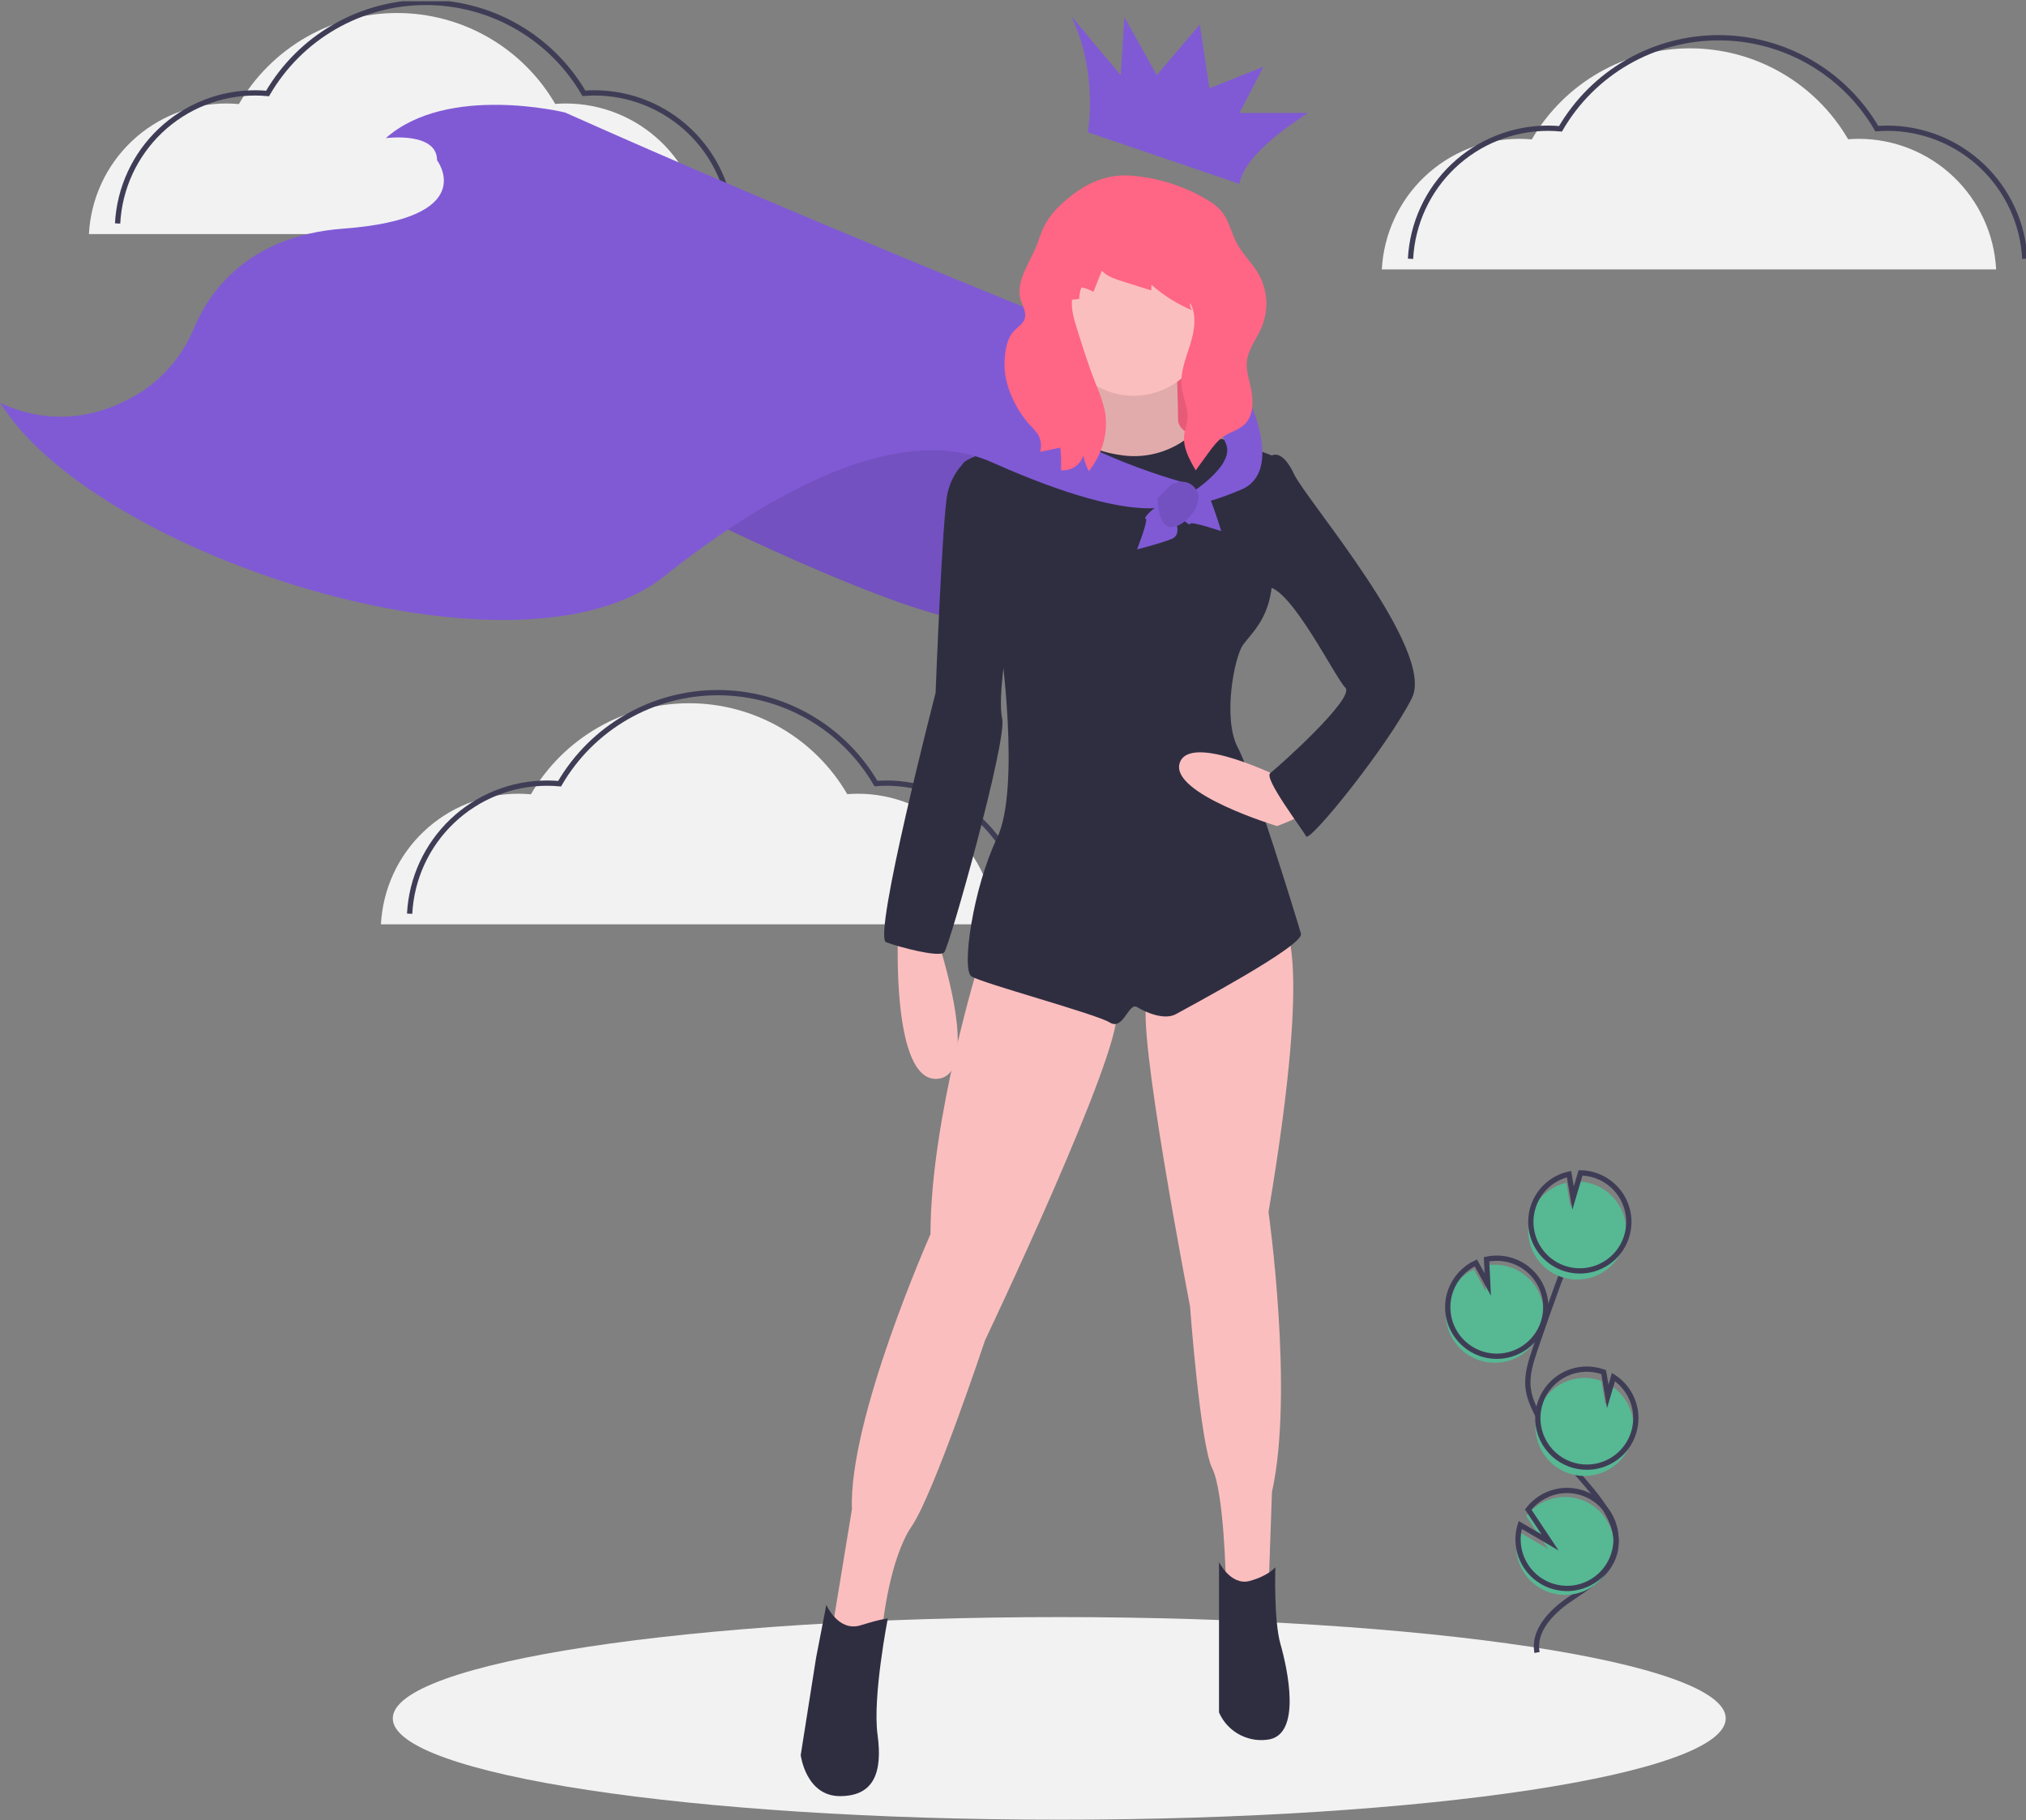
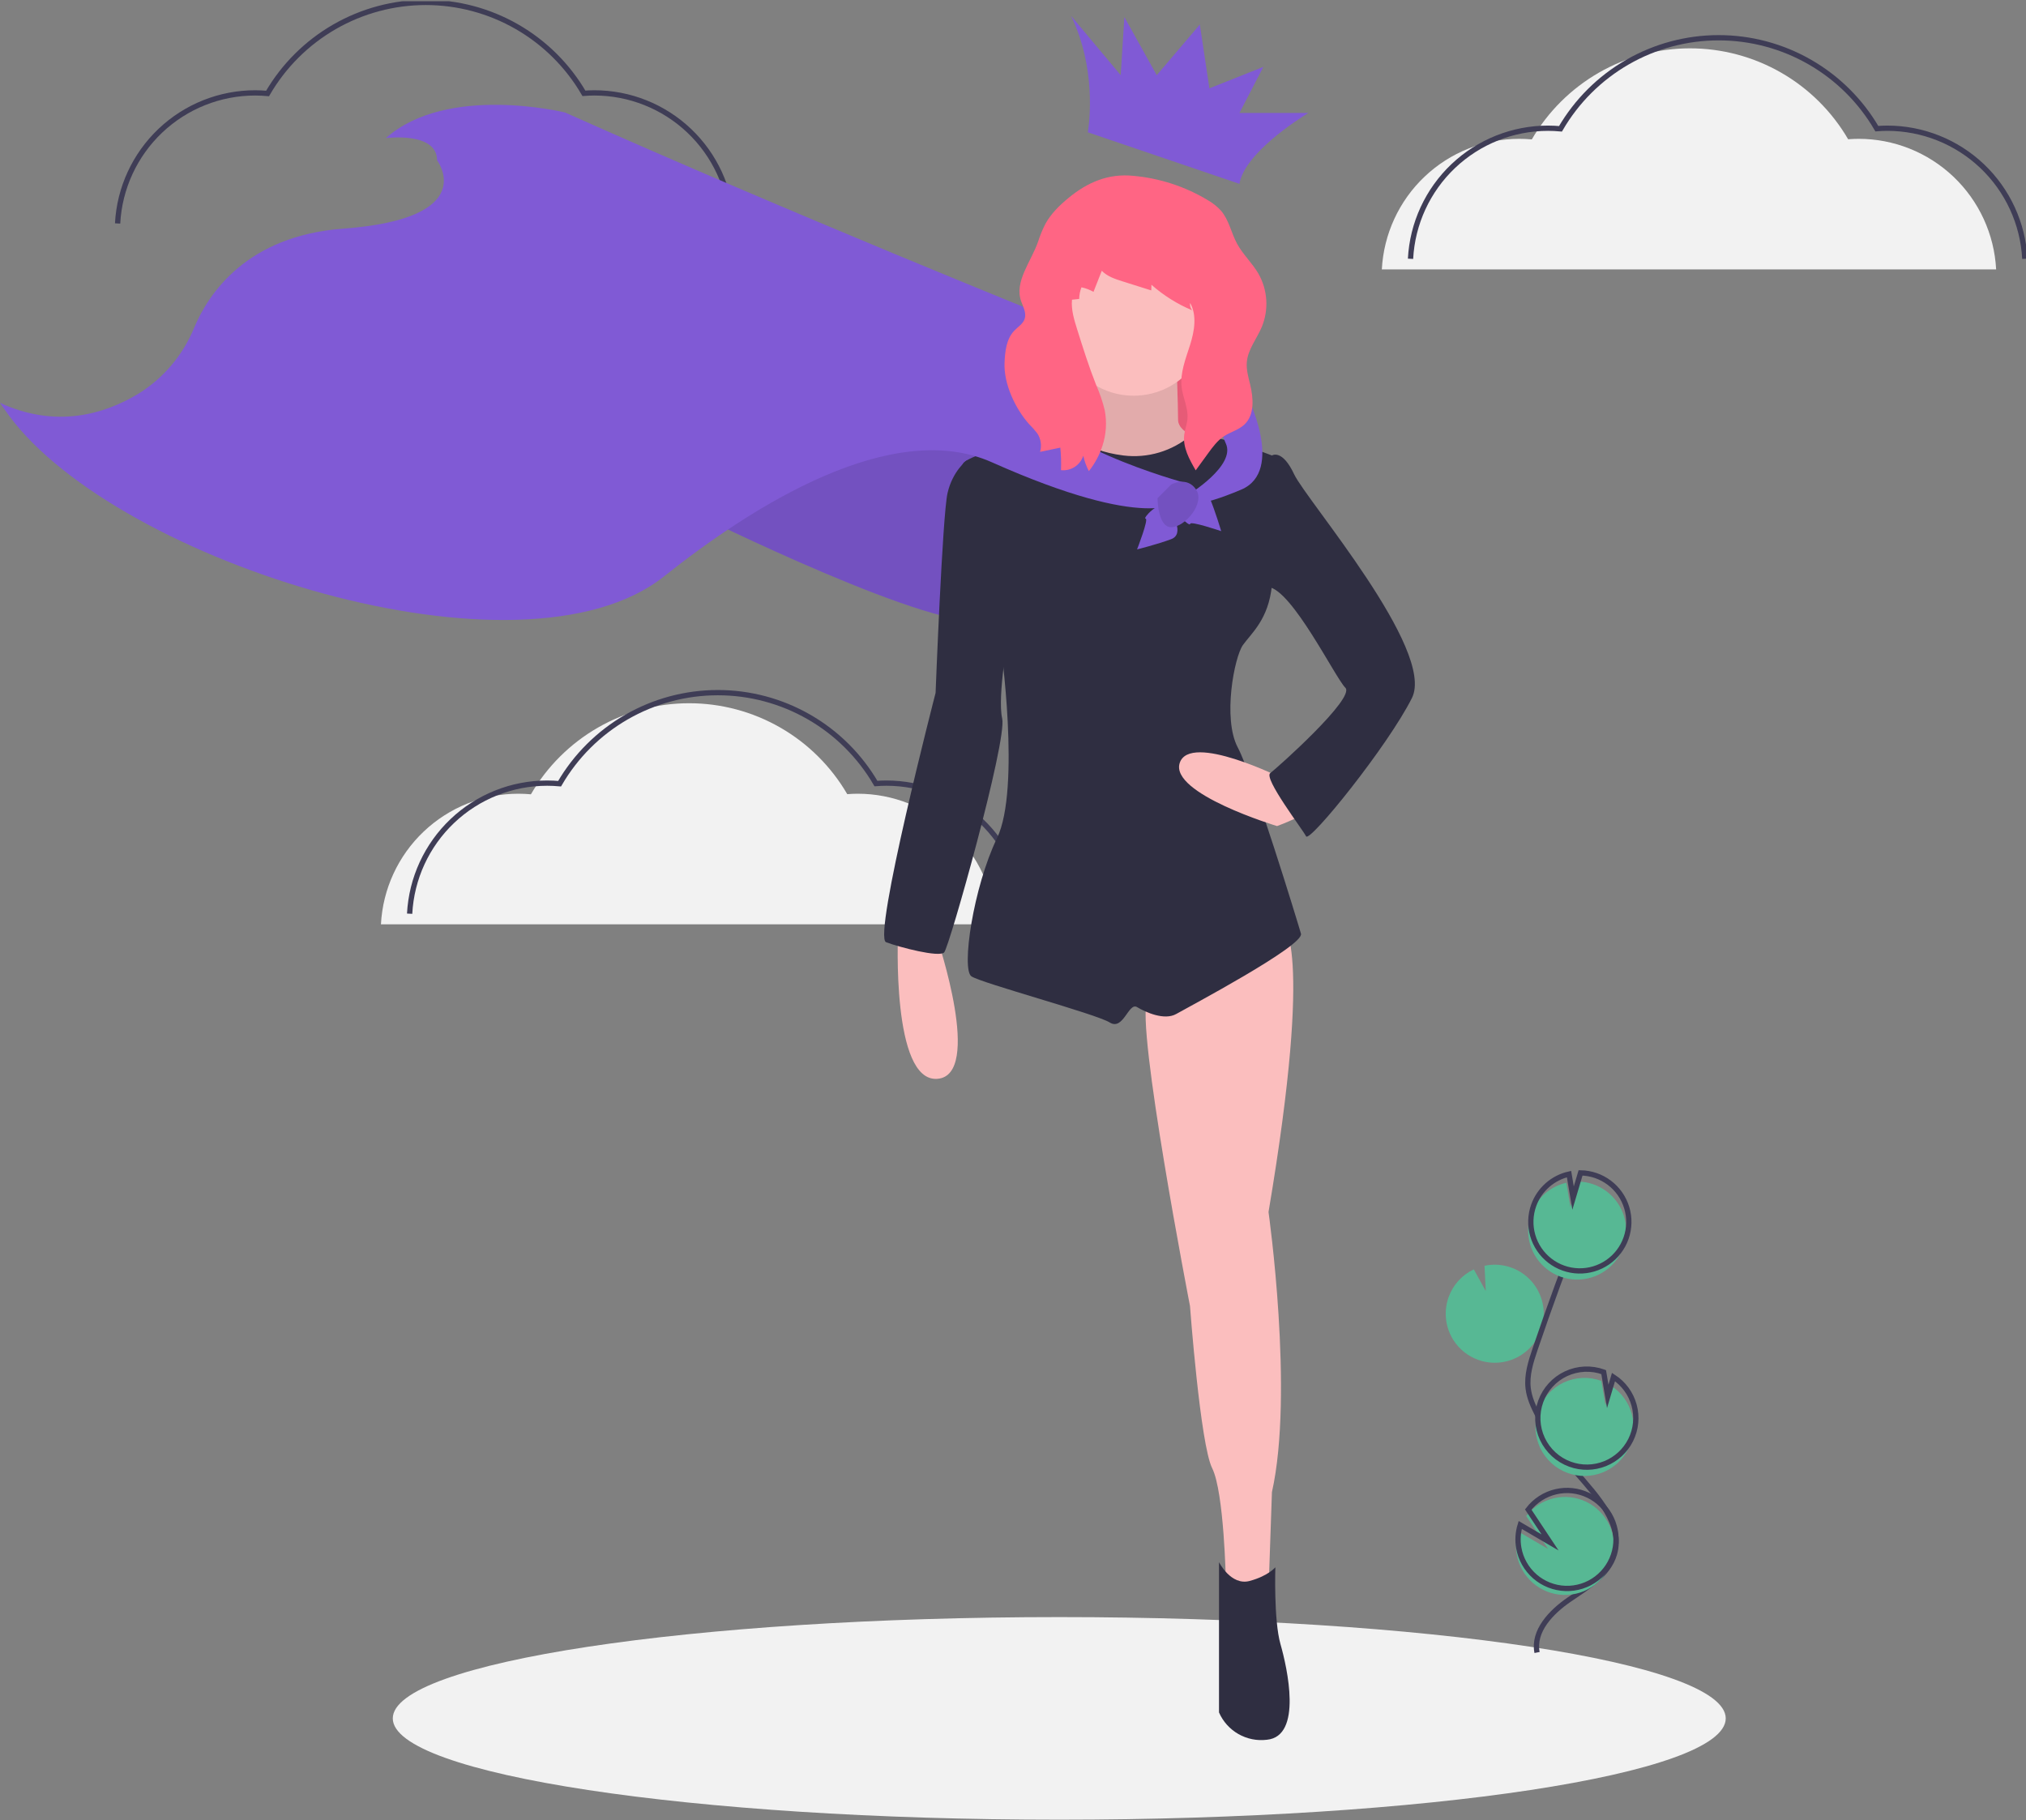
<svg xmlns="http://www.w3.org/2000/svg" width="384" height="345" viewBox="0 0 384 345" fill="none">
  <rect x="0" y="0" width="384" height="345" fill="#808080" stroke="none" />
  <g clip-path="url(#clip0)">
    <path d="M200.767 344.926C270.533 344.926 327.089 336.329 327.089 325.725C327.089 315.12 270.533 306.524 200.767 306.524C131.002 306.524 74.446 315.12 74.446 325.725C74.446 336.329 131.002 344.926 200.767 344.926Z" fill="#F2F2F2" />
    <path d="M280.134 257.755C281.486 258.247 282.934 258.418 284.363 258.254C285.793 258.091 287.165 257.597 288.371 256.813C289.577 256.028 290.585 254.974 291.315 253.734C292.044 252.494 292.476 251.1 292.576 249.665C292.675 248.229 292.44 246.789 291.889 245.46C291.338 244.13 290.485 242.947 289.399 242.004C288.313 241.06 287.022 240.382 285.629 240.022C284.236 239.662 282.778 239.631 281.371 239.932L281.604 244.715L279.341 240.616C277.121 241.659 275.406 243.542 274.573 245.85C274.277 246.659 274.097 247.505 274.038 248.364C273.895 250.38 274.413 252.387 275.513 254.081C276.613 255.776 278.235 257.066 280.134 257.755V257.755Z" fill="#57B894" />
    <path d="M291.328 313.235C290.529 309.166 293.989 305.56 297.407 303.216C300.826 300.872 304.819 298.568 305.986 294.59C307.662 288.873 302.669 283.637 298.783 279.121C295.9 275.77 293.424 272.089 291.408 268.155C290.599 266.578 289.856 264.929 289.644 263.169C289.337 260.635 290.151 258.113 290.971 255.696C293.703 247.643 296.623 239.657 299.732 231.739" stroke="#3F3D56" stroke-miterlimit="10" />
-     <path d="M280.517 256.524C281.869 257.015 283.317 257.186 284.746 257.023C286.175 256.859 287.547 256.366 288.754 255.581C289.96 254.797 290.968 253.743 291.697 252.503C292.427 251.262 292.859 249.869 292.958 248.433C293.058 246.997 292.823 245.558 292.272 244.228C291.72 242.899 290.868 241.716 289.782 240.772C288.695 239.828 287.405 239.15 286.012 238.791C284.618 238.431 283.161 238.4 281.754 238.7L281.986 243.483L279.724 239.384C277.504 240.428 275.789 242.31 274.955 244.619C274.659 245.427 274.479 246.274 274.421 247.133C274.278 249.148 274.796 251.155 275.896 252.85C276.996 254.544 278.618 255.834 280.517 256.524Z" stroke="#3F3D56" stroke-miterlimit="10" />
    <path d="M290.192 230.087C290.723 228.622 291.613 227.315 292.782 226.285C293.95 225.255 295.359 224.536 296.879 224.194L297.644 228.741L299.062 223.965C301.031 223.995 302.939 224.649 304.512 225.834C306.085 227.019 307.241 228.674 307.813 230.559C308.384 232.444 308.342 234.462 307.693 236.322C307.043 238.182 305.82 239.787 304.199 240.905C302.578 242.024 300.644 242.599 298.675 242.546C296.707 242.493 294.806 241.816 293.247 240.612C291.689 239.408 290.553 237.74 290.004 235.848C289.454 233.956 289.52 231.939 290.192 230.087V230.087Z" fill="#57B894" />
    <path d="M290.702 228.445C291.233 226.98 292.124 225.673 293.292 224.643C294.461 223.613 295.869 222.894 297.389 222.552L298.154 227.099L299.572 222.323C301.541 222.352 303.45 223.007 305.022 224.192C306.595 225.377 307.751 227.032 308.323 228.917C308.895 230.802 308.853 232.82 308.203 234.68C307.554 236.539 306.33 238.145 304.709 239.263C303.088 240.382 301.154 240.956 299.186 240.904C297.217 240.851 295.316 240.174 293.758 238.97C292.199 237.766 291.063 236.098 290.514 234.206C289.965 232.314 290.031 230.297 290.702 228.445H290.702Z" stroke="#3F3D56" stroke-miterlimit="10" />
    <path d="M297.153 279.213C299.297 279.992 301.653 279.953 303.77 279.106C305.888 278.258 307.62 276.66 308.636 274.617C309.653 272.574 309.882 270.228 309.28 268.027C308.678 265.826 307.288 263.923 305.374 262.681L304.284 266.352L303.512 261.751C303.504 261.747 303.496 261.744 303.488 261.742C302.341 261.325 301.123 261.138 299.904 261.192C298.685 261.246 297.488 261.54 296.383 262.056C295.277 262.573 294.284 263.303 293.46 264.204C292.637 265.105 291.999 266.159 291.583 267.307C291.166 268.454 290.98 269.673 291.035 270.892C291.09 272.112 291.384 273.309 291.901 274.415C292.419 275.52 293.149 276.513 294.05 277.337C294.951 278.16 296.005 278.798 297.152 279.213H297.153Z" fill="#57B894" />
    <path d="M297.595 277.55C299.739 278.328 302.095 278.29 304.212 277.442C306.33 276.595 308.062 274.997 309.079 272.954C310.095 270.911 310.324 268.565 309.722 266.364C309.12 264.163 307.73 262.26 305.816 261.018L304.726 264.688L303.954 260.087C303.946 260.084 303.938 260.081 303.93 260.078C302.783 259.661 301.565 259.474 300.346 259.528C299.127 259.582 297.93 259.876 296.824 260.393C295.718 260.909 294.725 261.639 293.902 262.54C293.078 263.441 292.44 264.495 292.023 265.643C291.607 266.791 291.421 268.009 291.476 269.229C291.531 270.449 291.825 271.646 292.343 272.751C292.86 273.857 293.59 274.85 294.491 275.674C295.392 276.497 296.447 277.135 297.595 277.55V277.55Z" stroke="#3F3D56" stroke-miterlimit="10" />
    <path d="M287.481 294.647C287.85 296.746 288.929 298.654 290.537 300.051C292.145 301.449 294.185 302.251 296.314 302.322C298.442 302.394 300.531 301.731 302.23 300.445C303.928 299.159 305.133 297.328 305.642 295.259C306.151 293.19 305.933 291.008 305.025 289.08C304.118 287.153 302.575 285.596 300.656 284.671C298.737 283.746 296.558 283.51 294.485 284.001C292.412 284.492 290.572 285.682 289.271 287.37L293.41 293.602L287.755 290.294C287.316 291.702 287.223 293.195 287.481 294.647Z" fill="#57B894" />
    <path d="M287.864 293.415C288.232 295.514 289.311 297.422 290.919 298.82C292.528 300.217 294.567 301.019 296.696 301.091C298.825 301.163 300.914 300.5 302.612 299.214C304.311 297.928 305.516 296.097 306.025 294.027C306.534 291.958 306.316 289.777 305.408 287.849C304.5 285.921 302.957 284.364 301.038 283.44C299.119 282.515 296.941 282.278 294.868 282.769C292.795 283.261 290.954 284.45 289.654 286.138L293.793 292.37L288.138 289.062C287.699 290.471 287.605 291.963 287.864 293.415Z" stroke="#3F3D56" stroke-miterlimit="10" />
    <path d="M261.908 51.066C262.258 44.385 265.157 38.093 270.008 33.487C274.859 28.882 281.291 26.314 287.979 26.314C288.772 26.314 289.556 26.356 290.331 26.425C293.381 21.176 297.754 16.82 303.013 13.791C308.272 10.762 314.234 9.166 320.302 9.163C326.371 9.161 332.334 10.751 337.596 13.775C342.858 16.799 347.235 21.151 350.29 26.397C350.944 26.347 351.603 26.314 352.269 26.314C358.957 26.314 365.389 28.882 370.24 33.487C375.091 38.093 377.99 44.385 378.34 51.066" fill="#F2F2F2" />
    <path d="M267.346 49.057C267.695 42.376 270.594 36.084 275.445 31.478C280.296 26.873 286.729 24.305 293.416 24.305C294.21 24.305 294.993 24.347 295.768 24.416C298.818 19.167 303.191 14.811 308.45 11.782C313.71 8.753 319.671 7.157 325.74 7.155C331.808 7.152 337.771 8.742 343.034 11.766C348.296 14.79 352.673 19.142 355.727 24.388C356.381 24.338 357.04 24.305 357.707 24.305C364.394 24.305 370.827 26.873 375.678 31.478C380.528 36.084 383.428 42.376 383.777 49.057" stroke="#3F3D56" stroke-miterlimit="10" />
    <path d="M72.203 175.203C72.553 168.522 75.452 162.23 80.303 157.625C85.153 153.019 91.586 150.452 98.274 150.452C99.067 150.452 99.85 150.493 100.626 150.562C103.676 145.314 108.048 140.957 113.308 137.928C118.567 134.899 124.529 133.304 130.597 133.301C136.666 133.298 142.629 134.888 147.891 137.912C153.153 140.936 157.53 145.288 160.585 150.534C161.239 150.485 161.897 150.452 162.564 150.452C169.252 150.452 175.684 153.019 180.535 157.625C185.386 162.23 188.285 168.522 188.635 175.203" fill="#F2F2F2" />
    <path d="M77.641 173.194C77.99 166.513 80.889 160.221 85.74 155.616C90.591 151.01 97.023 148.443 103.711 148.443C104.504 148.443 105.288 148.484 106.063 148.553C109.113 143.305 113.486 138.948 118.745 135.919C124.004 132.89 129.966 131.295 136.035 131.292C142.103 131.289 148.066 132.879 153.328 135.903C158.591 138.927 162.967 143.279 166.022 148.525C166.676 148.476 167.335 148.443 168.002 148.443C174.689 148.443 181.122 151.01 185.973 155.616C190.823 160.221 193.722 166.513 194.072 173.194" stroke="#3F3D56" stroke-miterlimit="10" />
-     <path d="M16.854 44.368C17.203 37.687 20.102 31.395 24.953 26.789C29.804 22.184 36.237 19.616 42.924 19.616C43.718 19.616 44.501 19.658 45.277 19.727C48.326 14.478 52.699 10.122 57.958 7.093C63.218 4.064 69.179 2.468 75.248 2.465C81.316 2.463 87.28 4.053 92.542 7.077C97.804 10.101 102.181 14.453 105.235 19.699C105.89 19.649 106.548 19.616 107.215 19.616C113.902 19.616 120.335 22.184 125.186 26.789C130.037 31.395 132.936 37.687 133.285 44.368" fill="#F2F2F2" />
    <path d="M22.291 42.359C22.641 35.678 25.54 29.386 30.391 24.78C35.242 20.175 41.674 17.607 48.362 17.607C49.155 17.607 49.939 17.649 50.714 17.718C53.764 12.469 58.136 8.113 63.396 5.084C68.655 2.055 74.617 0.459 80.685 0.456C86.754 0.454 92.717 2.044 97.979 5.068C103.241 8.092 107.618 12.444 110.673 17.69C111.327 17.64 111.986 17.607 112.652 17.607C119.34 17.607 125.772 20.175 130.623 24.78C135.474 29.386 138.373 35.678 138.723 42.359" stroke="#3F3D56" stroke-miterlimit="10" />
    <path d="M131.701 97.343C131.701 97.343 178.623 120.651 187.037 117.414C195.45 114.177 198.363 85.365 198.363 85.365L163.737 78.891L131.701 97.343Z" fill="#805AD5" />
    <path opacity="0.1" d="M131.701 97.343C131.701 97.343 178.623 120.651 187.037 117.414C195.45 114.177 198.363 85.365 198.363 85.365L163.737 78.891L131.701 97.343Z" fill="black" />
    <path d="M228.943 62.543H198.201V89.412H228.943V62.543Z" fill="#FF6584" />
    <path opacity="0.1" d="M228.943 62.543H198.201V89.412H228.943V62.543Z" fill="black" />
    <path d="M170.209 176.979C170.209 176.979 168.915 205.143 177.652 204.496C186.389 203.848 177.652 177.95 177.652 177.95L170.209 176.979Z" fill="#FBBEBE" />
    <path d="M206.129 66.589C206.129 66.589 208.071 78.891 204.511 80.509C200.951 82.128 198.686 83.423 198.686 83.423L206.776 88.926L221.662 89.897L225.545 86.984L229.105 83.747C229.105 83.747 223.28 82.452 223.28 79.538C223.28 76.625 222.956 67.884 222.956 67.884L206.129 66.589Z" fill="#FBBEBE" />
    <path opacity="0.1" d="M206.129 66.589C206.129 66.589 208.071 78.891 204.511 80.509C200.951 82.128 198.686 83.423 198.686 83.423L206.776 88.926L221.662 89.897L225.545 86.984L229.105 83.747C229.105 83.747 223.28 82.452 223.28 79.538C223.28 76.625 222.956 67.884 222.956 67.884L206.129 66.589Z" fill="black" />
-     <path d="M185.742 181.835C185.742 181.835 176.358 211.941 176.358 233.955C176.358 233.955 160.825 268.917 161.472 286.074L157.589 309.706L163.09 311.648L167.297 308.087C167.297 308.087 168.591 295.462 172.798 289.311C177.005 283.161 186.713 254.025 186.713 254.025C186.713 254.025 212.601 199.64 211.63 191.87C210.659 184.101 185.742 181.835 185.742 181.835Z" fill="#FBBEBE" />
    <path d="M243.019 175.037C243.019 175.037 249.168 177.95 240.431 229.746C240.431 229.746 245.285 264.061 241.078 282.837L240.431 301.613H233.635L232.341 299.671C232.341 299.671 232.017 282.837 229.752 278.305C227.487 273.773 225.545 247.551 225.545 247.551C225.545 247.551 215.19 194.136 217.455 189.604C219.72 185.072 243.019 175.037 243.019 175.037Z" fill="#FBBEBE" />
-     <path d="M156.618 304.203C156.618 304.203 158.883 309.382 163.09 308.087C167.297 306.792 168.268 306.792 168.268 306.792C168.268 306.792 165.355 321.684 166.326 328.806C167.297 335.928 165.679 340.46 159.207 340.46C152.735 340.46 151.764 332.69 151.764 332.69L154.677 314.238L156.618 304.203Z" fill="#2F2E41" />
    <path d="M231.046 296.11C231.046 296.11 233.311 300.642 236.871 299.671C240.43 298.699 241.725 297.081 241.725 297.081C241.725 297.081 241.401 307.116 242.696 311.648C243.99 316.181 246.902 329.13 240.107 329.777C238.241 330.004 236.351 329.622 234.719 328.689C233.086 327.756 231.798 326.321 231.046 324.597V296.11L231.046 296.11Z" fill="#2F2E41" />
    <path d="M214.866 75.006C222.73 75.006 229.105 68.629 229.105 60.762C229.105 52.895 222.73 46.518 214.866 46.518C207.003 46.518 200.628 52.895 200.628 60.762C200.628 68.629 207.003 75.006 214.866 75.006Z" fill="#FBBEBE" />
    <path d="M241.078 86.336C241.078 86.336 229.799 81.906 225.731 82.502C223.977 83.993 221.934 85.103 219.73 85.763C217.525 86.423 215.208 86.618 212.925 86.336C205.158 85.365 202.121 81.637 202.121 81.637C202.121 81.637 181.212 86.336 182.506 88.279C183.801 90.221 189.625 121.946 189.625 121.946C189.625 121.946 193.509 149.463 188.978 158.851C184.448 168.239 182.183 183.777 184.124 185.072C186.066 186.367 207.747 192.194 210.336 193.813C212.925 195.431 213.895 189.928 215.513 190.899C217.131 191.87 220.691 193.489 222.956 192.194C225.221 190.899 247.226 179.245 246.579 176.979C245.932 174.713 237.518 147.196 234.606 141.693C231.693 136.19 233.959 124.536 235.577 122.27C237.195 120.004 240.431 117.414 241.078 110.939C241.725 104.465 241.078 86.336 241.078 86.336Z" fill="#2F2E41" />
    <path d="M183.219 87.278C183.219 87.278 180.565 89.25 179.594 93.458C178.623 97.667 177.329 131.334 177.329 131.334C177.329 131.334 165.355 177.627 167.944 178.598C170.533 179.569 177.976 181.511 178.947 180.54C179.917 179.569 190.92 140.398 189.949 136.19C188.978 131.981 191.243 119.68 191.243 119.68L183.219 87.278Z" fill="#2F2E41" />
    <path d="M243.019 147.52C243.019 147.52 225.545 138.78 223.603 144.607C221.662 150.434 242.049 156.584 242.049 156.584C242.049 156.584 249.168 153.995 249.168 152.376C249.168 150.757 243.019 147.52 243.019 147.52Z" fill="#FBBEBE" />
    <path d="M237.518 87.631L241.078 86.336C241.078 86.336 243.019 85.041 245.285 89.897C247.55 94.753 272.143 123.241 267.613 132.305C263.082 141.369 248.197 159.822 247.55 158.527C246.903 157.232 239.46 147.52 240.754 146.549C242.049 145.578 256.934 132.305 254.992 130.363C253.051 128.42 244.961 111.911 240.431 111.263C235.9 110.616 237.518 87.631 237.518 87.631Z" fill="#2F2E41" />
    <path d="M199.172 60.276C199.172 60.276 149.827 40.428 107.111 21.328C107.111 21.328 84.783 15.825 73.133 26.184C73.133 26.184 82.841 24.889 82.841 30.392C82.841 30.392 91.255 41.399 65.043 43.342C46.789 44.694 39.521 55.625 36.791 62.136C34.659 67.363 30.912 71.771 26.097 74.715C19.788 78.487 10.643 81.263 0 76.361C0 76.361 0.605 77.292 1.753 78.843C22.303 106.605 98.829 130.766 125.852 109.26C142.553 95.969 169.028 79.17 188.007 87.631C217.779 100.904 223.28 95.077 223.28 95.077L224.574 91.516C224.574 91.516 195.774 83.746 195.127 73.711C194.479 63.676 199.172 60.276 199.172 60.276Z" fill="#805AD5" />
    <path d="M227.972 62.866C227.972 62.866 234.929 65.618 236.224 74.682C236.224 74.682 243.667 89.25 235.253 92.811C226.839 96.372 225.221 95.401 225.221 95.401V93.782C225.221 93.782 234.282 88.279 232.341 84.07C230.399 79.862 227.972 62.866 227.972 62.866Z" fill="#805AD5" />
    <path d="M215.513 104.141C215.513 104.141 217.779 98.314 217.131 98.314C216.484 98.314 219.764 94.73 221.037 96.037C222.309 97.343 224.574 101.228 221.985 102.199C219.397 103.17 215.513 104.141 215.513 104.141Z" fill="#805AD5" />
    <path d="M231.461 100.683C231.461 100.683 225.546 98.665 225.574 99.312C225.601 99.959 221.883 96.832 223.134 95.505C224.385 94.178 228.169 91.749 229.248 94.296C230.327 96.842 231.461 100.683 231.461 100.683Z" fill="#805AD5" />
    <path d="M221.985 91.84C221.985 91.84 224.94 90.181 226.699 92.791C228.457 95.401 224.574 99.933 221.985 99.933C219.397 99.933 219.397 94.429 219.397 94.429L221.985 91.84Z" fill="#805AD5" />
    <path opacity="0.1" d="M221.985 91.84C221.985 91.84 224.94 90.181 226.699 92.791C228.457 95.401 224.574 99.933 221.985 99.933C219.397 99.933 219.397 94.429 219.397 94.429L221.985 91.84Z" fill="black" />
    <path d="M202.521 37.518C200.815 38.925 199.197 40.502 198.136 42.443C197.58 43.531 197.115 44.664 196.746 45.829C195.437 49.597 192.184 53.412 193.561 57.156C193.954 58.224 194.566 59.35 194.214 60.432C193.901 61.393 192.936 61.954 192.238 62.684C190.739 64.252 190.487 66.605 190.396 68.772C190.228 72.742 192.41 77.419 195.046 80.391C195.618 80.95 196.149 81.55 196.632 82.188C196.959 82.696 197.172 83.268 197.258 83.866C197.343 84.463 197.3 85.073 197.129 85.652L200.97 84.85C201.108 86.269 201.152 87.695 201.099 89.119C202.01 89.219 202.927 89.002 203.696 88.504C204.466 88.007 205.04 87.26 205.323 86.388C205.54 87.403 205.895 88.385 206.378 89.304C207.505 87.895 208.369 86.294 208.929 84.579C209.664 82.381 209.821 80.032 209.387 77.756C208.98 76.094 208.427 74.472 207.733 72.907C206.376 69.477 205.268 65.954 204.161 62.434C203.587 60.606 203.005 58.719 203.179 56.811L204.544 56.662C204.559 55.909 204.704 55.163 204.974 54.459C205.774 54.629 206.543 54.918 207.256 55.319L208.829 51.325C209.868 52.403 211.357 52.89 212.784 53.34L218.207 55.048L218.24 53.974C220.529 56.001 223.136 57.637 225.956 58.816C225.797 58.624 225.681 58.4 225.615 58.159C225.549 57.918 225.536 57.665 225.575 57.419C226.911 59.814 226.377 62.797 225.552 65.413C224.728 68.028 223.633 70.691 223.966 73.414C224.214 75.45 225.257 77.397 225.063 79.439C224.968 80.445 224.575 81.402 224.453 82.405C224.161 84.796 225.418 87.073 226.631 89.155L228.99 85.913C229.854 84.727 230.744 83.515 231.966 82.704C233.221 81.872 234.777 81.498 235.871 80.463C237.823 78.615 237.575 75.466 236.94 72.853C236.603 71.464 236.194 70.055 236.318 68.631C236.529 66.217 238.206 64.22 239.15 61.988C239.823 60.361 240.115 58.602 240.003 56.844C239.891 55.087 239.378 53.379 238.504 51.85C237.332 49.84 235.561 48.22 234.457 46.172C233.358 44.132 232.938 41.706 231.432 39.945C230.697 39.144 229.841 38.463 228.896 37.924C224.615 35.351 219.807 33.782 214.833 33.334C210.116 32.841 206.136 34.537 202.521 37.518Z" fill="#FF6584" />
  </g>
  <path d="M227.41 4.651L229.224 16.746L239.448 12.677L234.922 21.407H247.982C245.721 22.8 235.841 29.18 234.922 34.848L206.189 25.079C206.522 22.969 207.767 12.835 203 3L212.414 14.251L213.109 3.238L219.246 14.251L227.41 4.651Z" fill="#805AD5" />
  <defs>
    <clipPath id="clip0">
      <rect width="384" height="344.693" fill="white" transform="translate(0 0.233)" />
    </clipPath>
  </defs>
</svg>